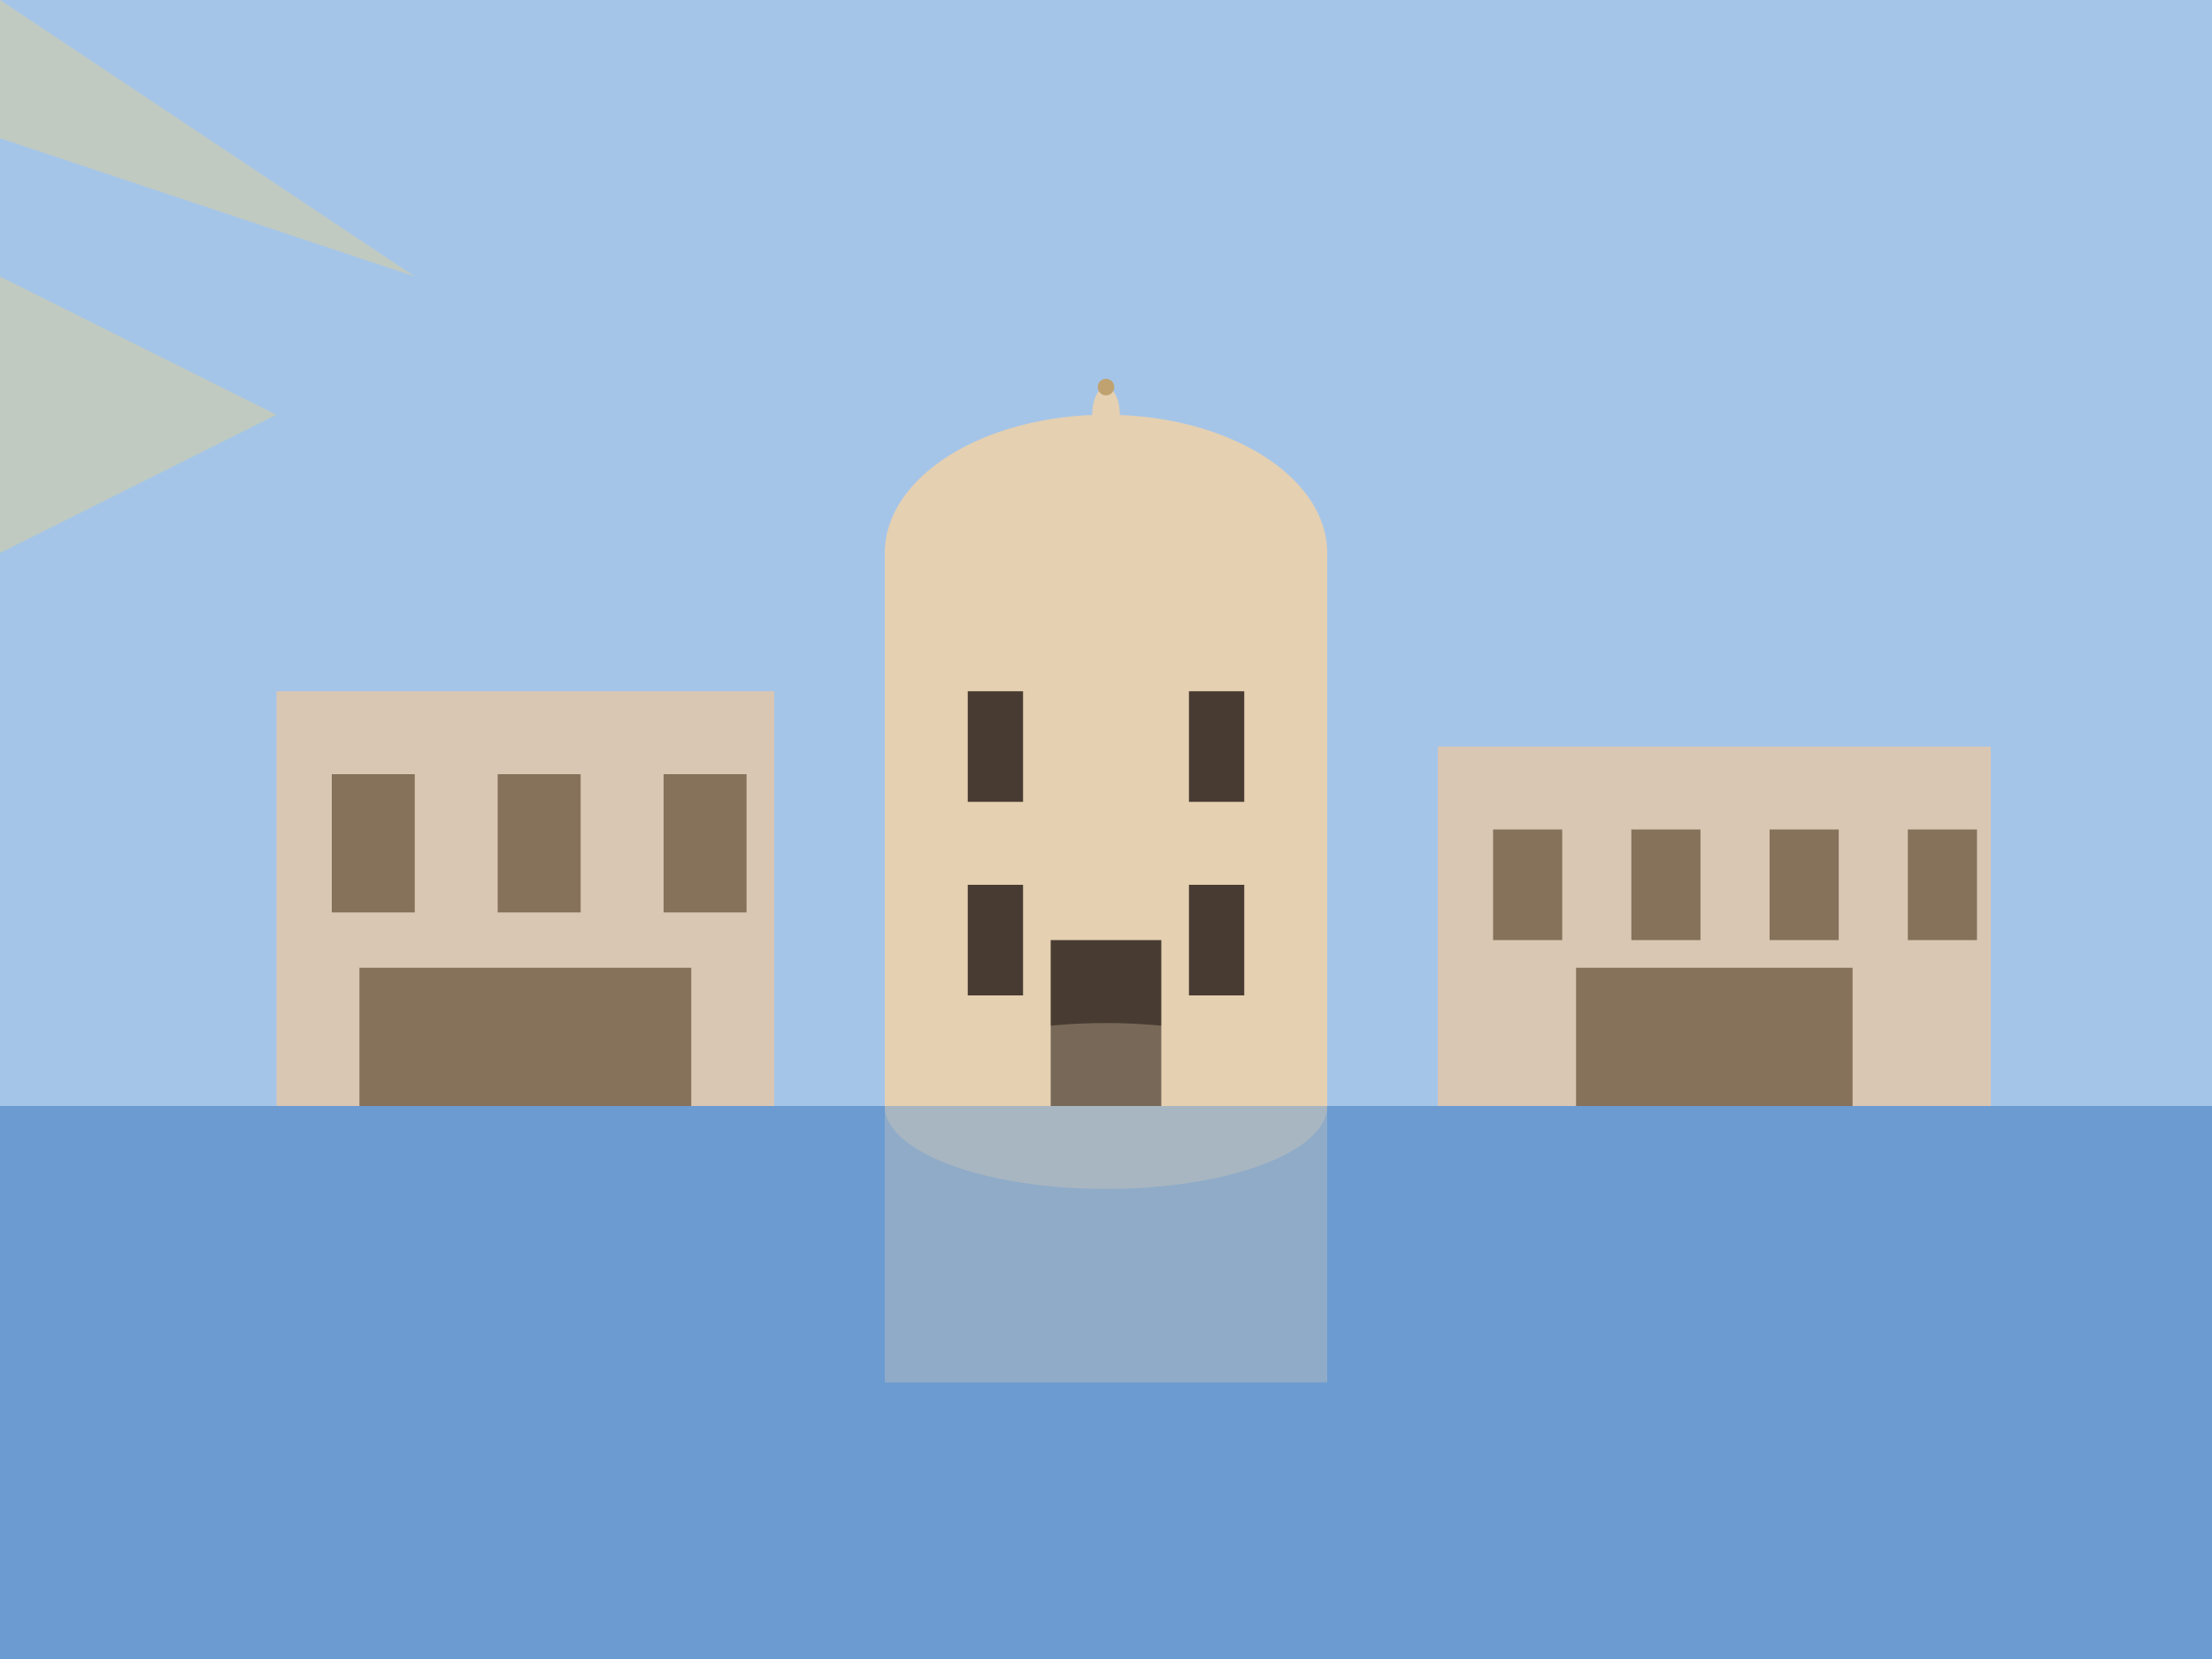
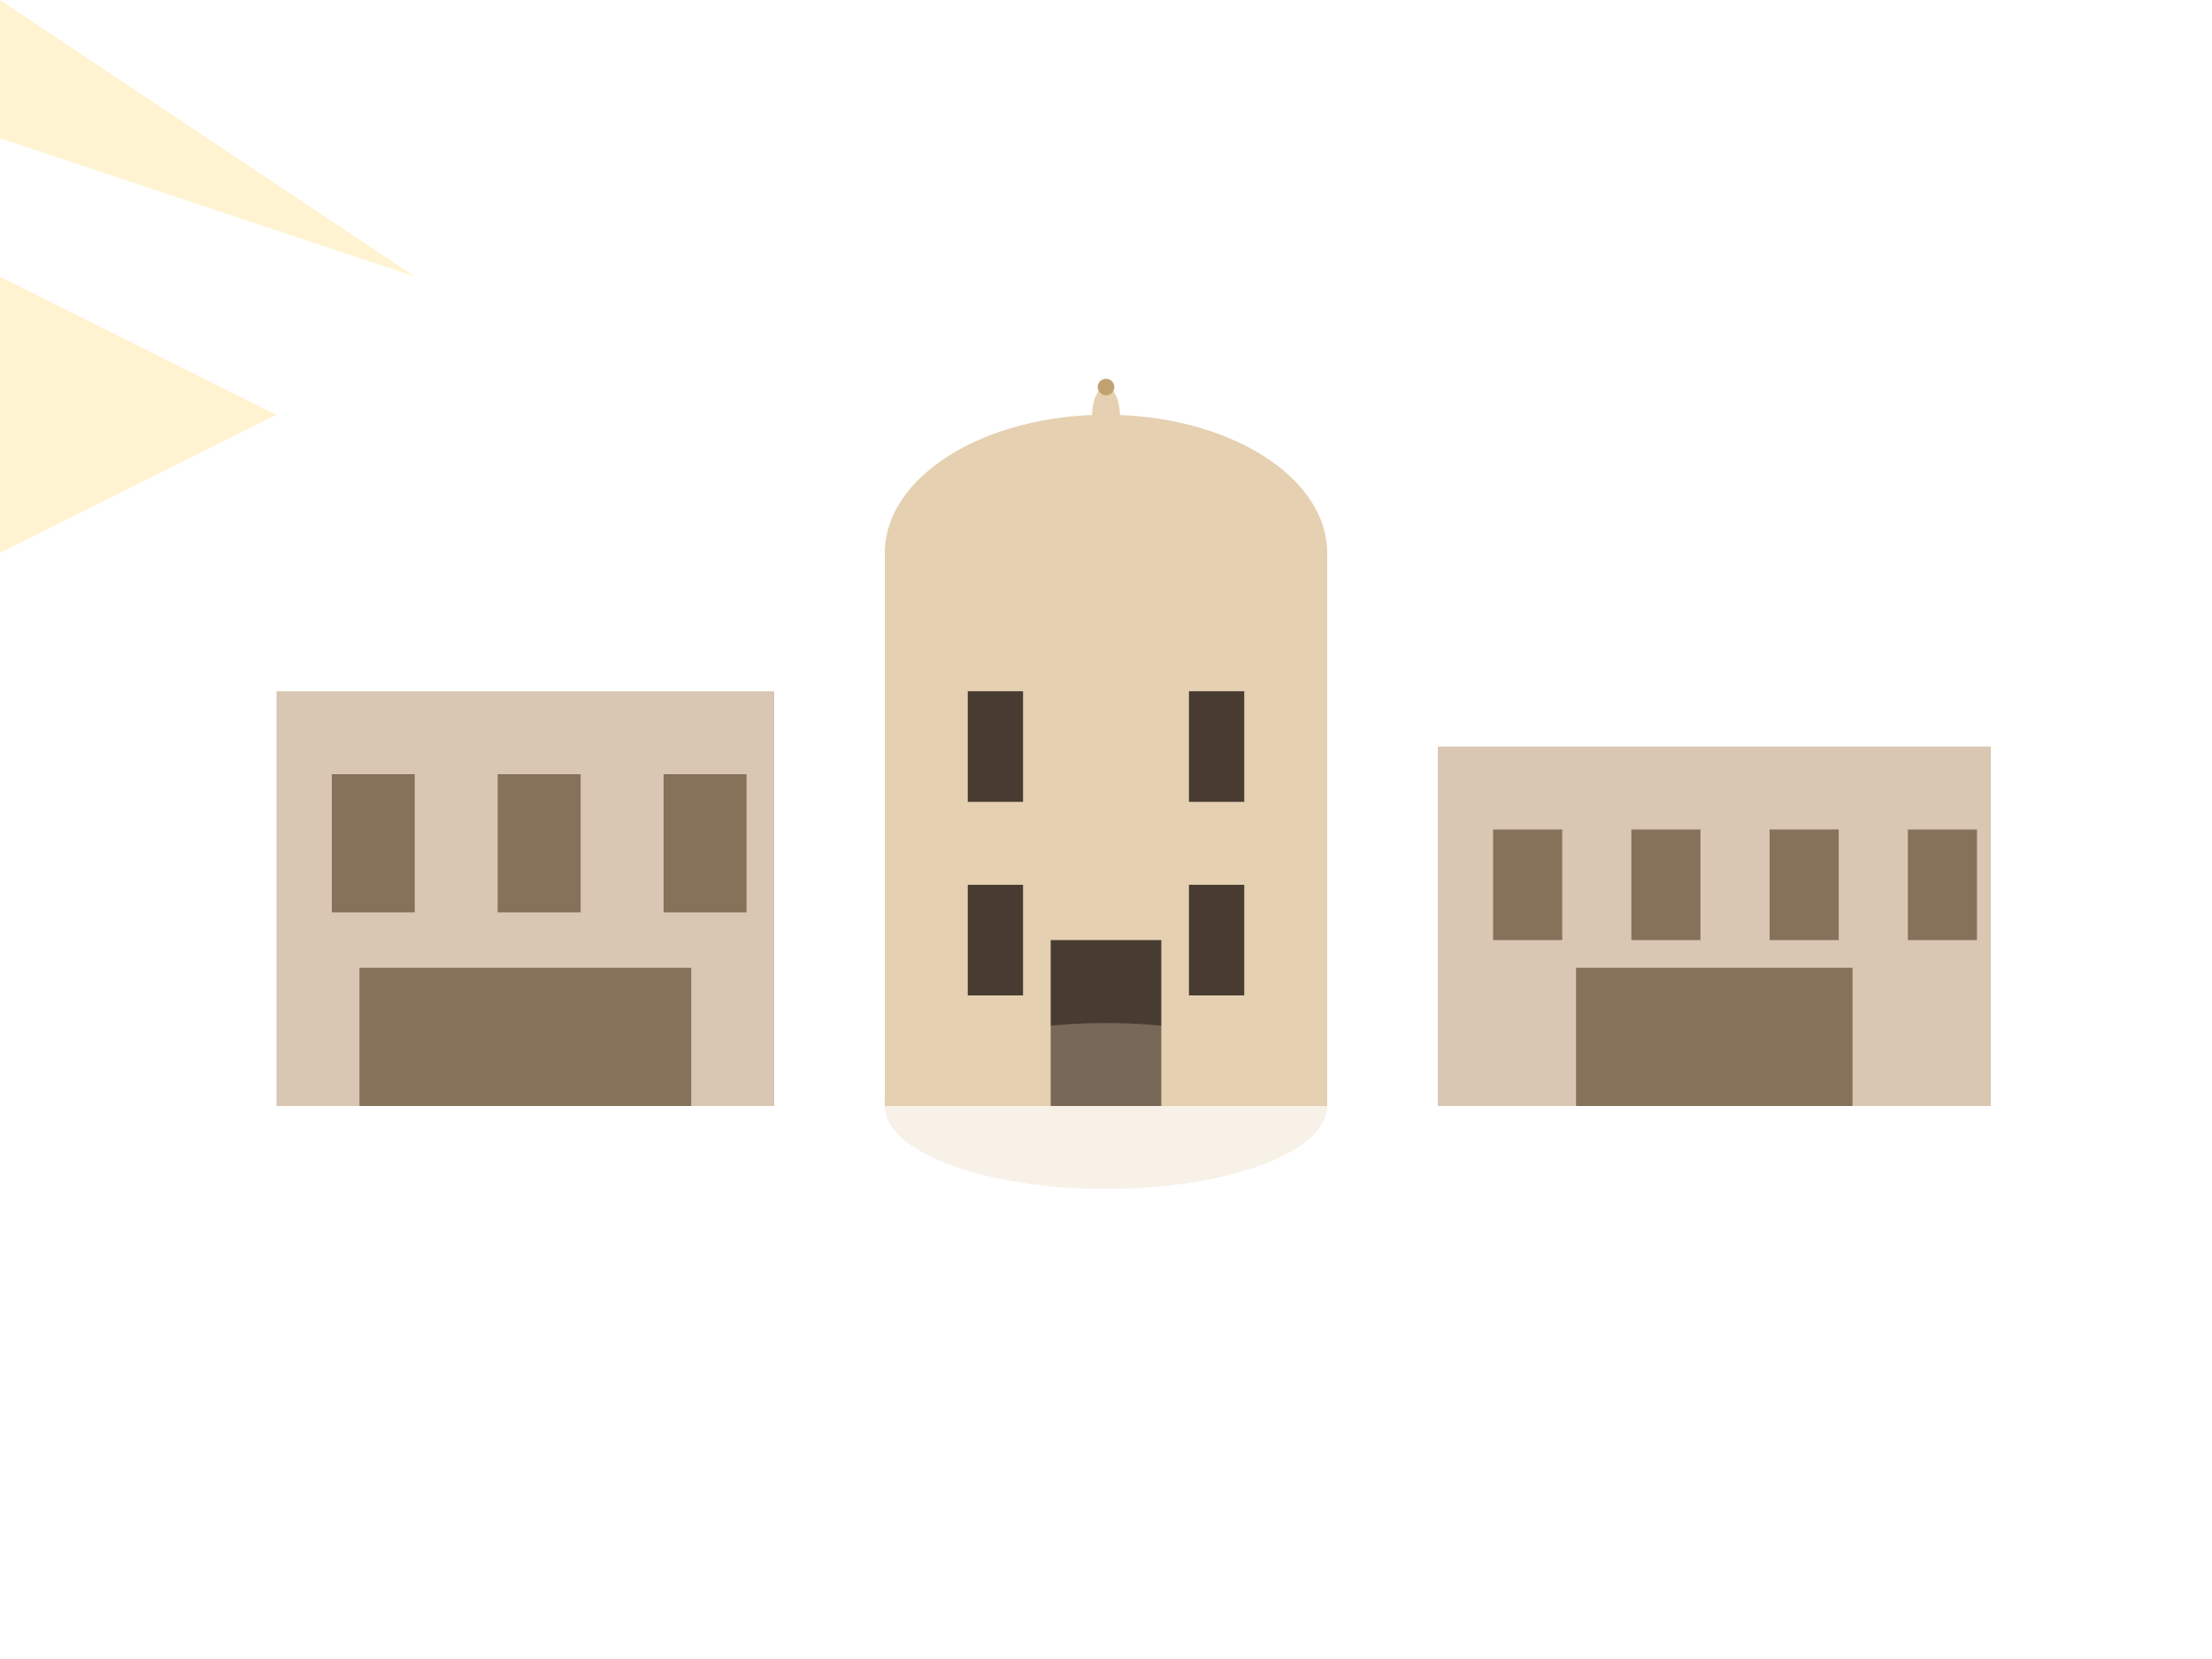
<svg xmlns="http://www.w3.org/2000/svg" width="800px" height="600px" viewBox="0 0 800 600">
-   <rect width="800" height="600" fill="#f0f0f5" />
-   <rect width="800" height="400" fill="#a5c5e8" />
-   <rect y="400" width="800" height="200" fill="#6b9bd1" />
  <rect x="320" y="200" width="160" height="200" fill="#e5d0b1" />
  <ellipse cx="400" cy="200" rx="80" ry="50" fill="#e5d0b1" />
  <rect x="350" y="250" width="20" height="40" fill="#483c32" />
  <rect x="430" y="250" width="20" height="40" fill="#483c32" />
  <rect x="350" y="320" width="20" height="40" fill="#483c32" />
  <rect x="430" y="320" width="20" height="40" fill="#483c32" />
  <rect x="380" y="340" width="40" height="60" fill="#483c32" />
-   <path d="M400,150 L385,180 L415,180 Z" fill="#e5d0b1" />
+   <path d="M400,150 L385,180 L415,180 " fill="#e5d0b1" />
  <ellipse cx="400" cy="150" rx="5" ry="10" fill="#e5d0b1" />
  <circle cx="400" cy="140" r="3" fill="#c0a270" />
  <rect x="100" y="250" width="180" height="150" fill="#d9c7b3" />
  <rect x="120" y="280" width="30" height="50" fill="#86725a" />
  <rect x="180" y="280" width="30" height="50" fill="#86725a" />
  <rect x="240" y="280" width="30" height="50" fill="#86725a" />
  <rect x="130" y="350" width="120" height="50" fill="#86725a" />
  <rect x="520" y="270" width="200" height="130" fill="#d9c7b3" />
  <rect x="540" y="300" width="25" height="40" fill="#86725a" />
  <rect x="590" y="300" width="25" height="40" fill="#86725a" />
  <rect x="640" y="300" width="25" height="40" fill="#86725a" />
  <rect x="690" y="300" width="25" height="40" fill="#86725a" />
  <rect x="570" y="350" width="100" height="50" fill="#86725a" />
-   <rect x="320" y="400" width="160" height="100" fill="#e5d0b1" opacity="0.3" />
  <ellipse cx="400" cy="400" rx="80" ry="30" fill="#e5d0b1" opacity="0.3" />
  <polygon points="0,100 100,150 0,200" fill="#fed766" opacity="0.3" />
  <polygon points="0,0 150,100 0,50" fill="#fed766" opacity="0.3" />
</svg>